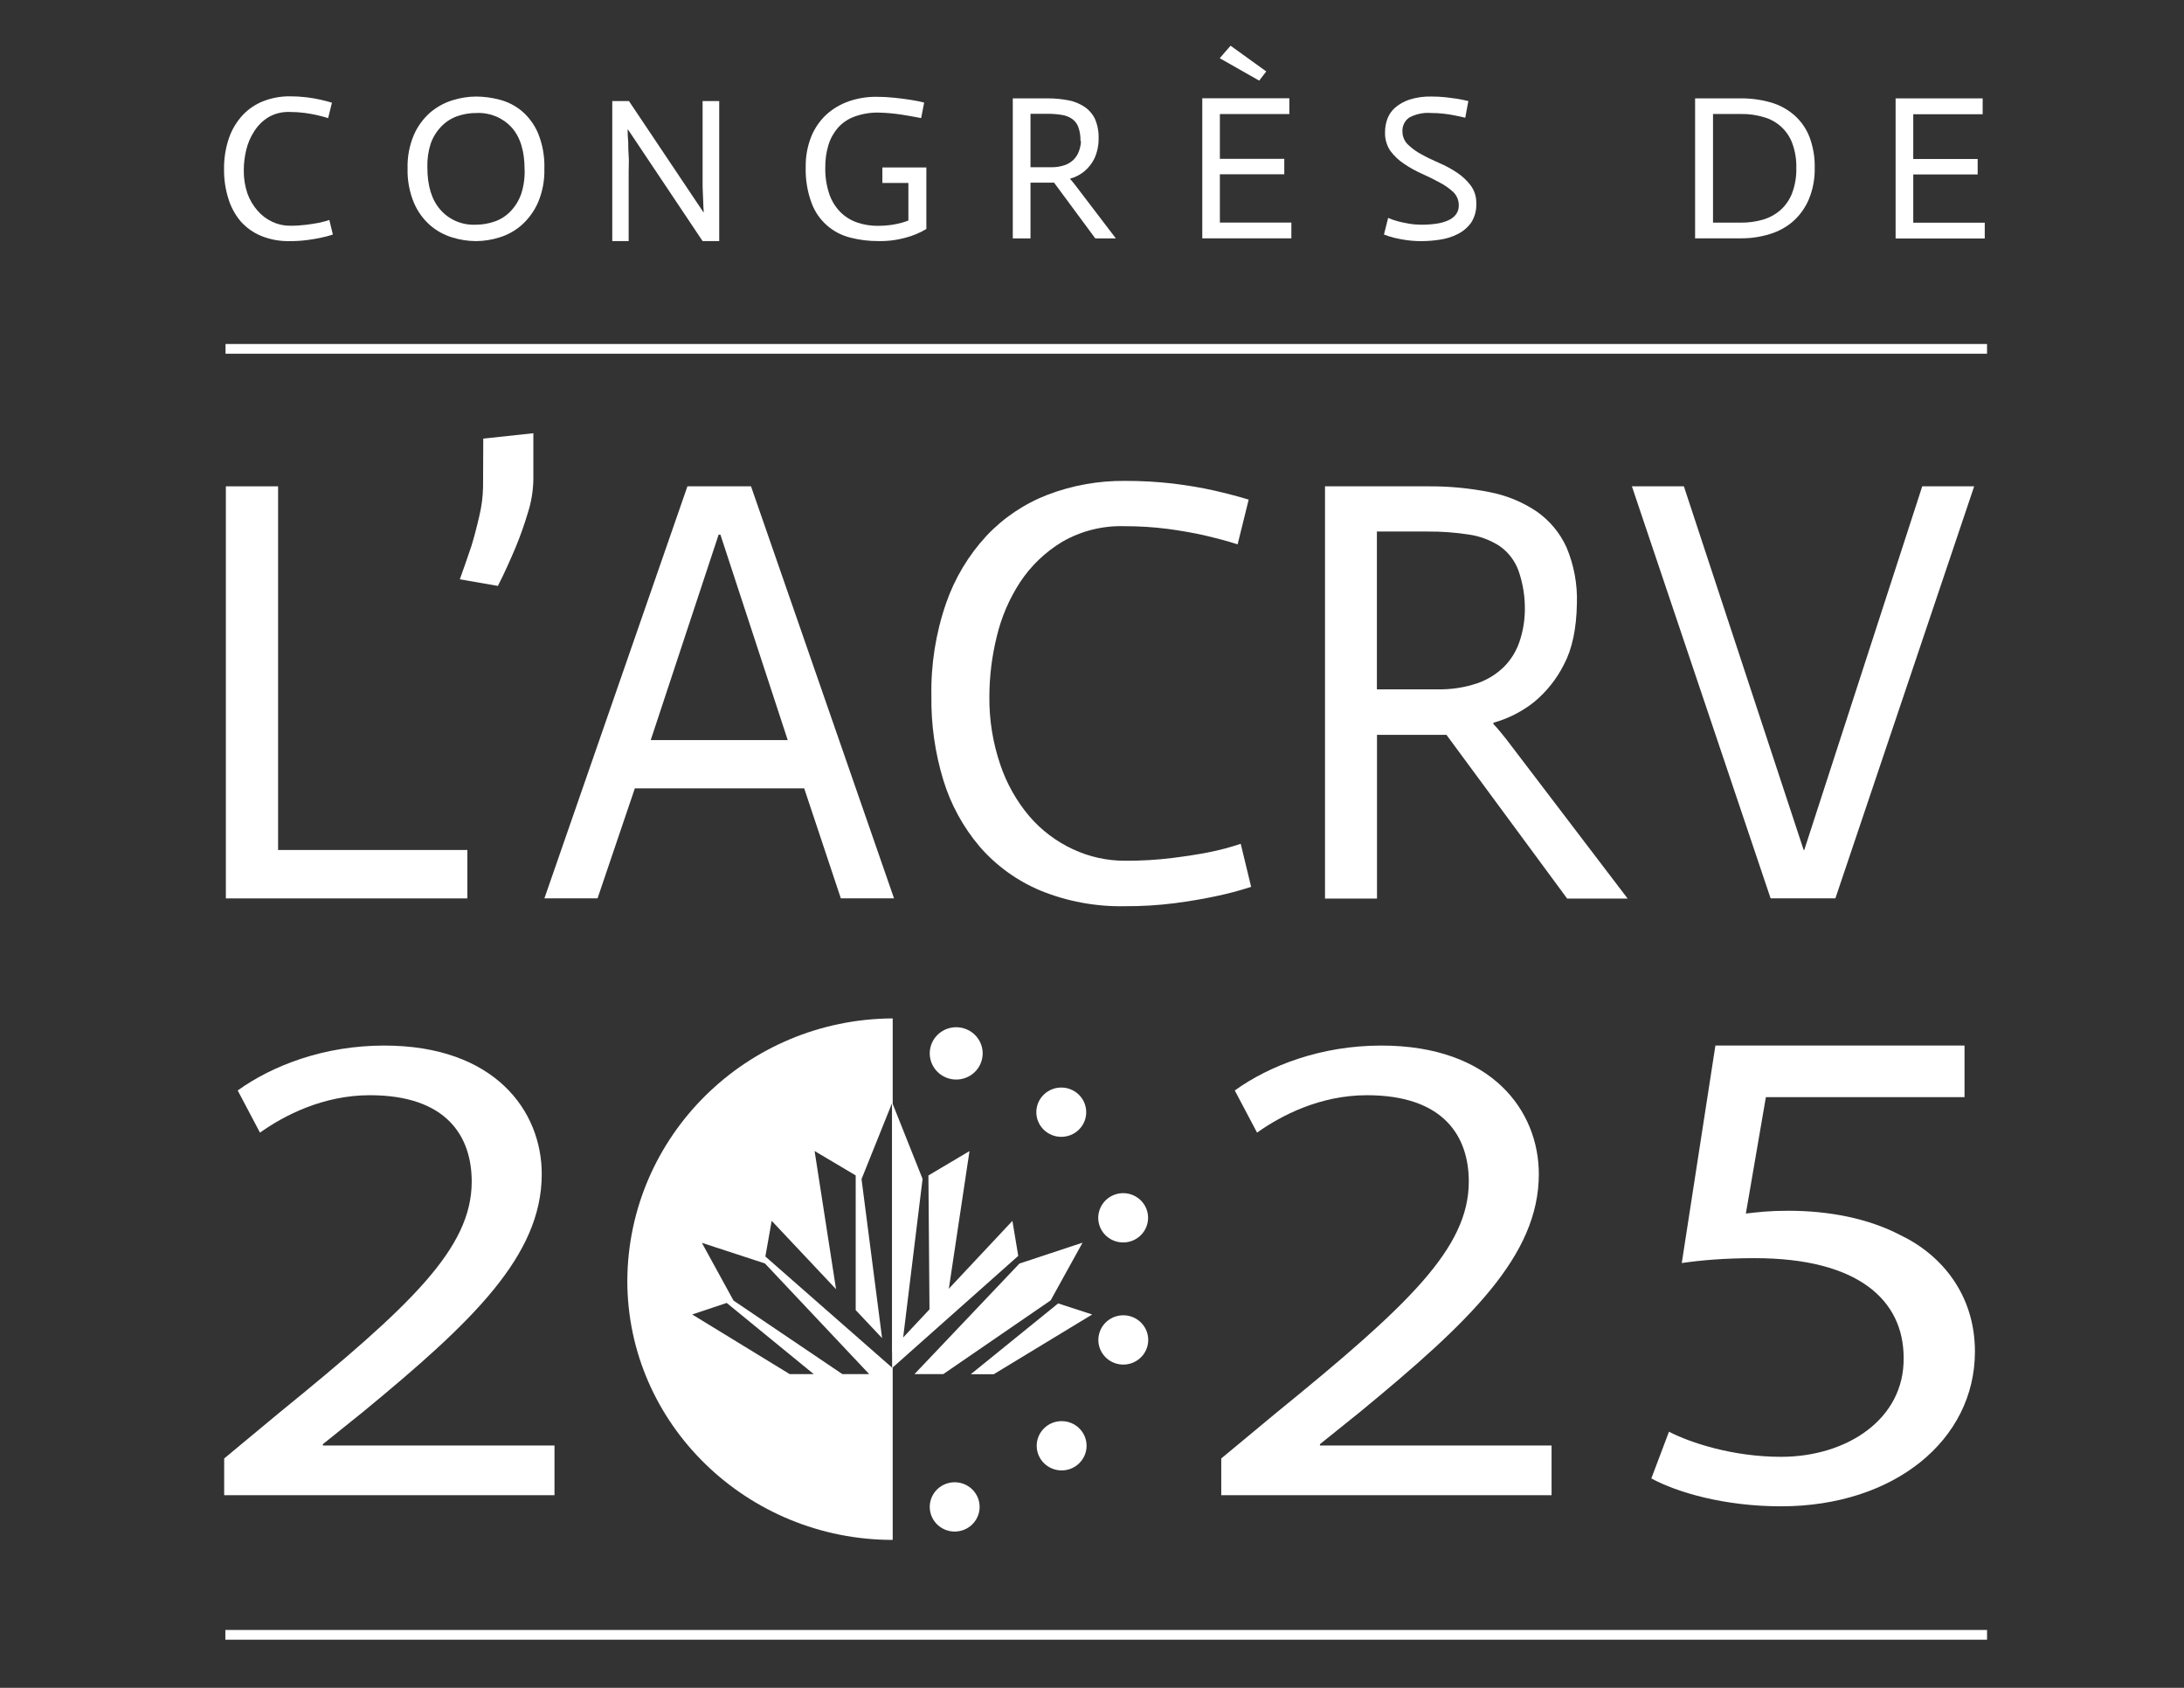
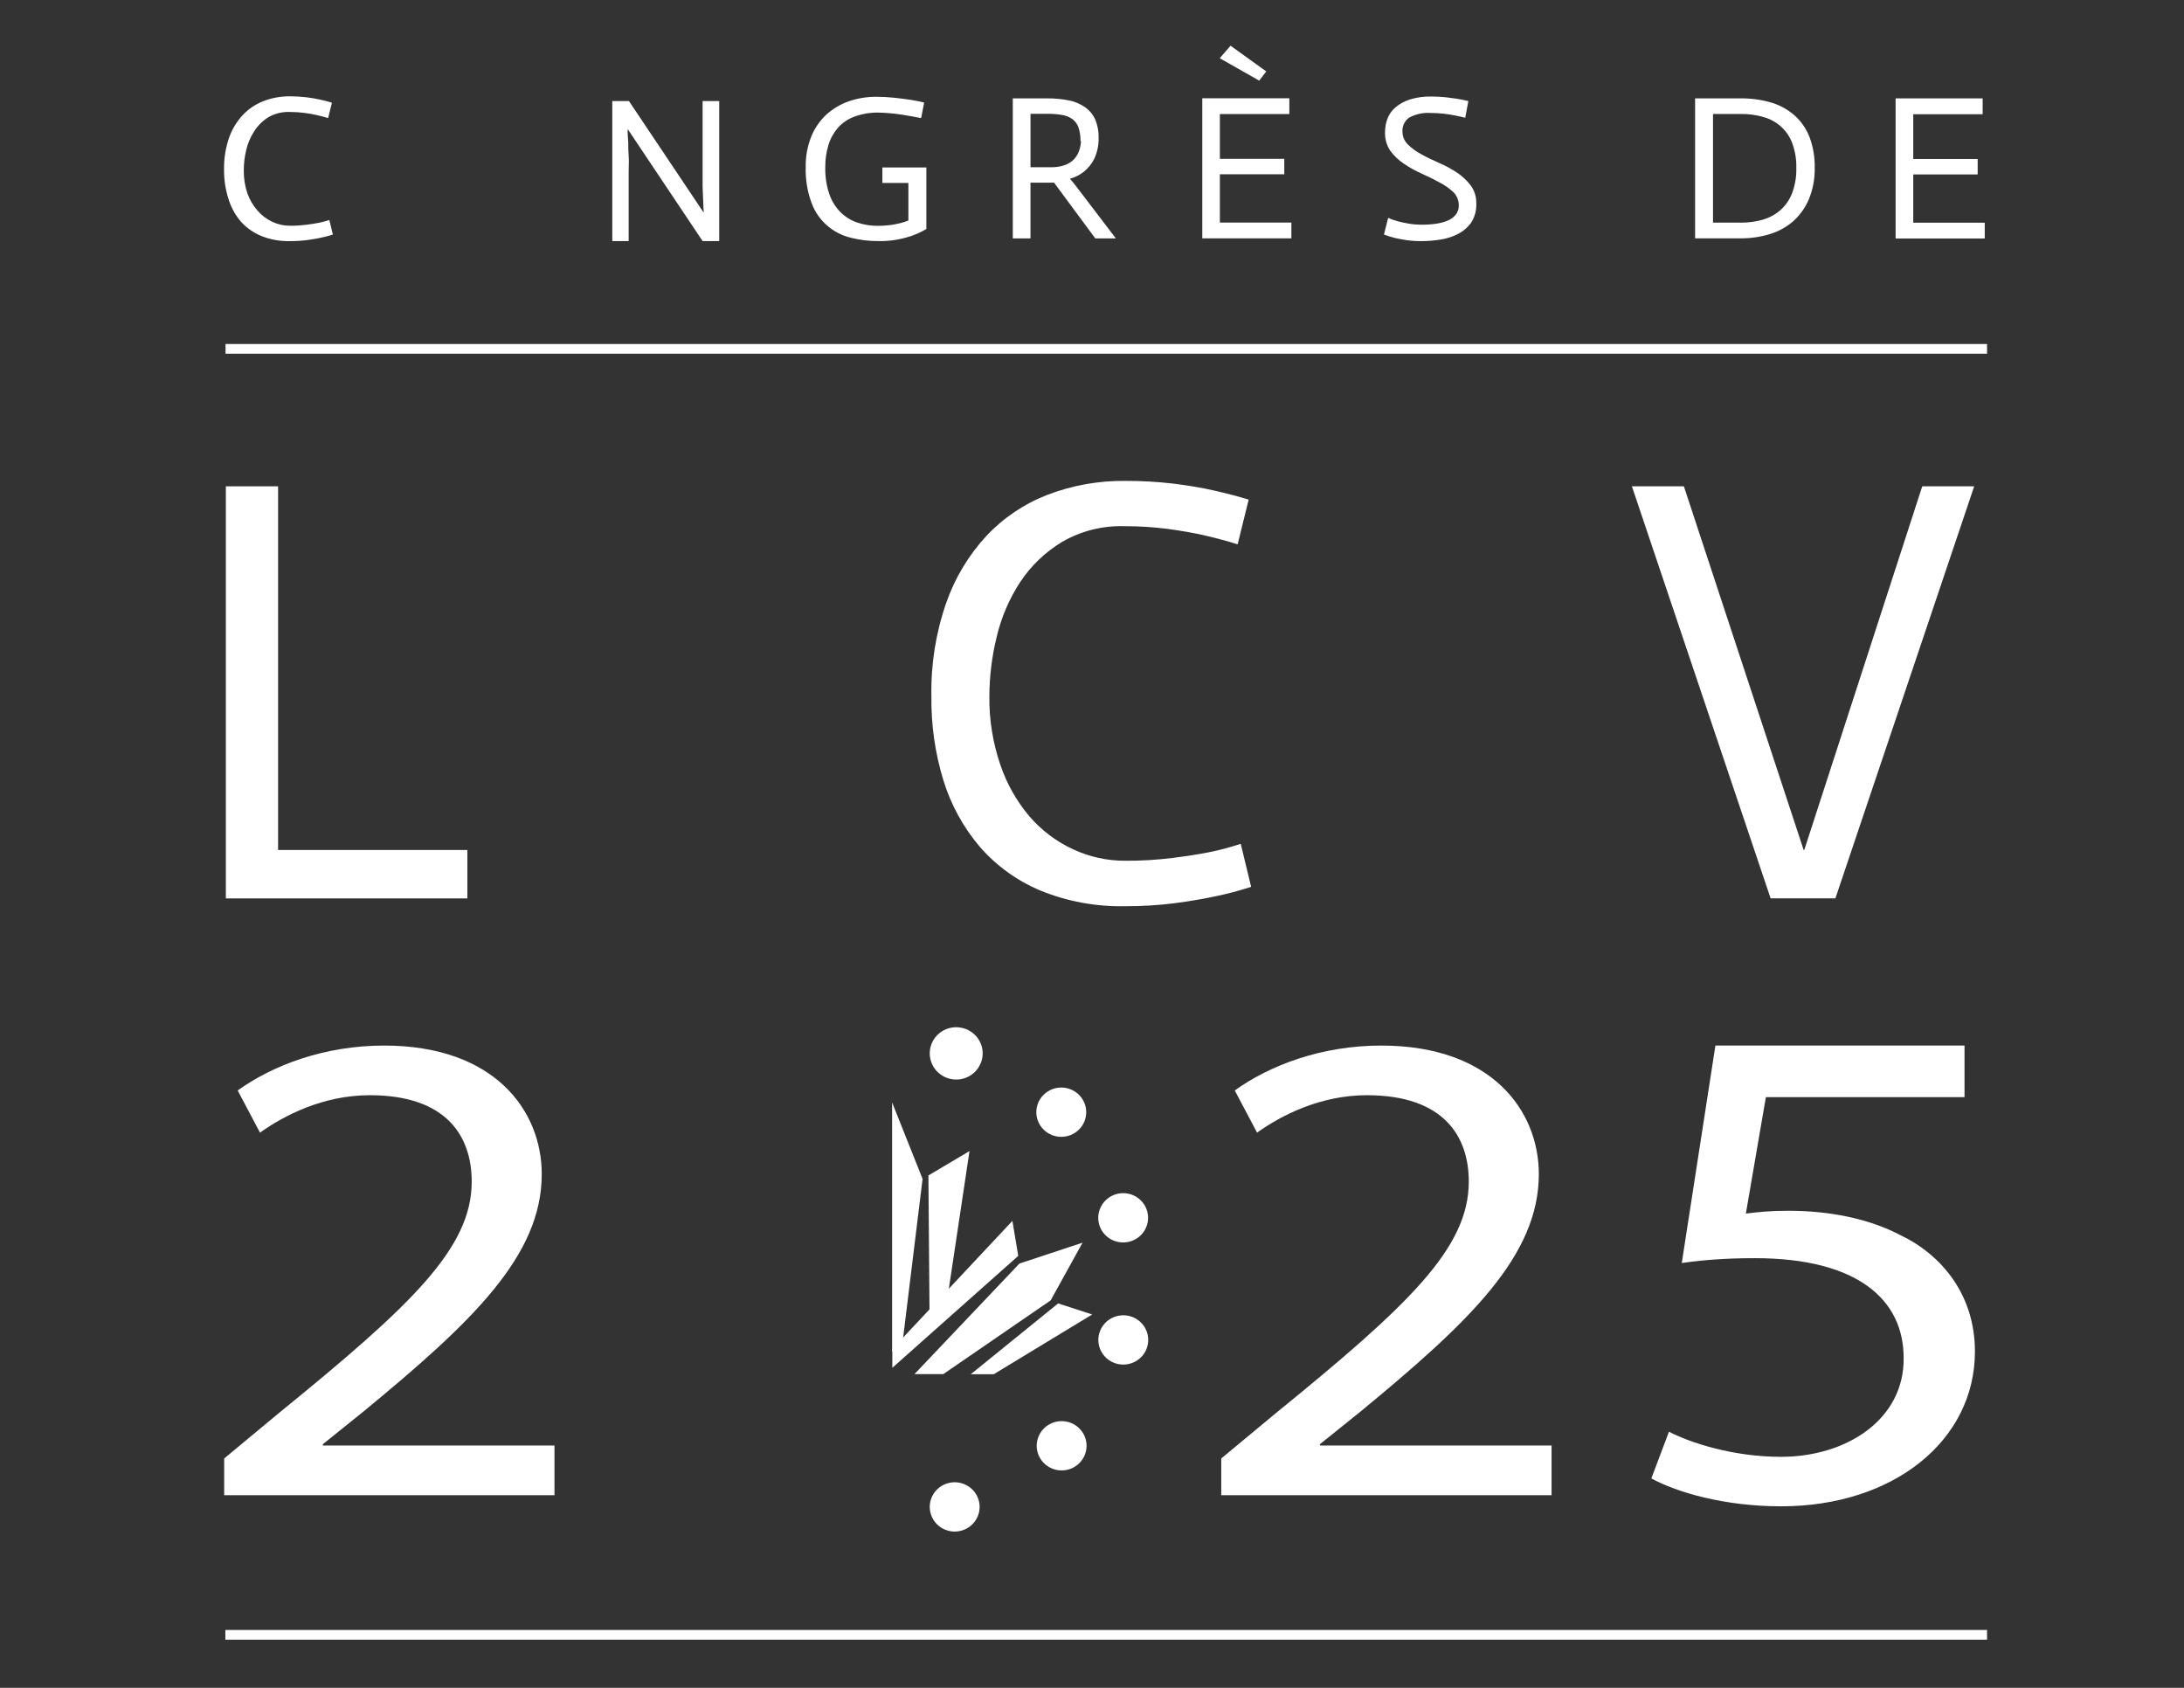
<svg xmlns="http://www.w3.org/2000/svg" id="_2023_layer" data-name="2023 layer" version="1.1" viewBox="0 0 792 612">
  <rect x="0" y="0" width="792" height="612" fill="#333333" stroke="none" />
  <defs>
    <clipPath id="clippath">
      <rect x="78.511" y="16.571" width="642.896" height="577.97" fill="none" stroke-width="0" />
    </clipPath>
    <clipPath id="clippath-1">
      <rect x="78.511" y="16.571" width="642.896" height="577.97" fill="none" stroke-width="0" />
    </clipPath>
    <clipPath id="clippath-2">
      <rect x="78.511" y="16.571" width="642.896" height="577.97" fill="none" stroke-width="0" />
    </clipPath>
    <clipPath id="clippath-3">
      <rect x="78.511" y="16.571" width="642.896" height="577.97" fill="none" stroke-width="0" />
    </clipPath>
    <clipPath id="clippath-4">
      <rect x="78.511" y="16.571" width="642.896" height="577.97" fill="none" stroke-width="0" />
    </clipPath>
    <clipPath id="clippath-5">
-       <polyline points="78.511 594.542 721.407 594.542 721.407 16.571 78.511 16.571" fill="none" stroke-width="0" />
-     </clipPath>
+       </clipPath>
    <clipPath id="clippath-6">
      <polygon points="80.949 587.838 723.919 593.705 721.407 16.571 78.511 16.571 80.949 587.838" fill="none" stroke-width="0" />
    </clipPath>
  </defs>
  <rect x="81.722" y="591.018" width="638.853" height="3.524" fill="#fff" stroke-width="0" />
  <rect x="81.786" y="124.731" width="638.788" height="3.518" fill="#fff" stroke-width="0" />
  <g clip-path="url(#clippath)">
    <path d="M118.992,42.819c-1.247-.393-2.585-.745-3.984-1.066-1.526-.345-3.07-.624-4.625-.817-1.762-.23-3.53-.345-5.304-.339-2.694-.109-5.358.539-7.689,1.865-2.101,1.296-3.875,3.045-5.189,5.116-1.35,2.065-2.325,4.341-2.894,6.732-.599,2.446-.902,4.952-.902,7.465-.042,2.846.406,5.679,1.32,8.379.811,2.276,2.058,4.389,3.663,6.212,1.471,1.719,3.3,3.106,5.364,4.068,2.01.944,4.208,1.429,6.436,1.417,1.937.012,3.875-.103,5.8-.339,1.756-.218,3.263-.466,4.529-.708,1.326-.266,2.628-.611,3.911-1.041l1.284,5.279c-1.483.484-2.985.884-4.516,1.193-1.411.297-3.057.581-4.904.823-2.022.254-4.062.381-6.103.369-3.572.097-7.126-.539-10.438-1.865-2.912-1.193-5.497-3.039-7.556-5.388-2.04-2.452-3.548-5.291-4.438-8.343-1.041-3.366-1.55-6.872-1.508-10.389-.067-3.881.539-7.743,1.792-11.418,1.066-3.082,2.767-5.903,4.983-8.306,2.101-2.228,4.686-3.966,7.556-5.073,3.051-1.168,6.302-1.75,9.572-1.719,1.974-.006,3.947.109,5.909.339,1.889.224,3.511.521,5.061.86,1.55.333,2.942.727,4.25,1.12l-1.38,5.576Z" fill="#fff" stroke-width="0" />
-     <path d="M190.232,61.442c0-6.696-1.574-11.782-4.722-15.263-3.209-3.505-7.834-5.412-12.611-5.207-2.482-.03-4.946.387-7.271,1.229-2.155.793-4.099,2.071-5.667,3.736-1.683,1.756-2.967,3.85-3.772,6.139-.89,2.767-1.296,5.661-1.211,8.561,0,6.72,1.574,11.854,4.722,15.414,3.154,3.62,7.816,5.618,12.647,5.425,2.47.024,4.916-.393,7.235-1.229,2.155-.787,4.099-2.065,5.661-3.729,1.689-1.804,2.973-3.929,3.778-6.254.914-2.852,1.326-5.836,1.229-8.821h-.018ZM147.804,61.067c-.121-4.183.666-8.343,2.301-12.199,1.35-3.069,3.354-5.818,5.873-8.046,2.337-1.998,5.061-3.511,8.01-4.438,2.785-.896,5.697-1.356,8.627-1.38,2.912.018,5.812.406,8.627,1.156,2.936.775,5.661,2.173,7.986,4.105,2.555,2.186,4.565,4.928,5.873,8.004,1.665,4.087,2.452,8.47,2.307,12.871.121,4.214-.66,8.409-2.307,12.296-1.356,3.082-3.36,5.848-5.873,8.119-2.307,2.04-5.031,3.572-7.986,4.492-2.785.896-5.697,1.362-8.627,1.38-2.93-.018-5.836-.466-8.627-1.338-2.942-.896-5.667-2.391-7.986-4.389-2.543-2.246-4.547-5.013-5.873-8.113-1.653-3.966-2.446-8.234-2.325-12.52" fill="#fff" stroke-width="0" />
    <path d="M222.034,36.635h6.042l26.984,40.279h.145c-.109-1.435-.188-2.967-.224-4.607-.036-1.641-.17-2.985-.188-4.795-.018-1.81,0-3.729,0-5.594v-25.283h6.024v50.783h-6.024l-27.038-40.43h-.151c0,1.495.073,3.063.224,4.704,0,1.435,0,3.039.151,4.831.151,1.792,0,3.62,0,5.503v25.392h-5.945v-50.783Z" fill="#fff" stroke-width="0" />
    <path d="M334.041,42.819c-2.21-.43-4.553-.86-7.041-1.247-2.858-.442-5.739-.69-8.633-.751-2.93-.024-5.842.478-8.591,1.495-2.289.842-4.329,2.234-5.945,4.05-1.568,1.834-2.743,3.978-3.433,6.284-.775,2.609-1.15,5.322-1.12,8.04-.079,3.287.412,6.563,1.459,9.687.842,2.47,2.234,4.716,4.075,6.581,1.713,1.683,3.784,2.961,6.06,3.736,2.404.805,4.922,1.211,7.459,1.193,1.556.006,3.106-.097,4.644-.297,1.217-.176,2.422-.412,3.608-.708.963-.254,1.913-.563,2.833-.932v-13.622h-9.439v-5.6h15.953v22.298c-2.264,1.362-4.71,2.397-7.271,3.082-3.318.945-6.763,1.386-10.214,1.302-3.318.018-6.623-.387-9.838-1.193-6.533-1.538-11.866-6.187-14.215-12.405-1.592-4.208-2.343-8.682-2.21-13.174-.079-3.826.618-7.634,2.04-11.194,1.235-3.021,3.124-5.739,5.528-7.967,2.367-2.113,5.134-3.742,8.143-4.777,3.16-1.078,6.49-1.617,9.832-1.604,2.198,0,4.389.109,6.575.339,2.095.224,4.038.484,5.794.745,1.756.26,3.439.618,5.043,1.005l-1.096,5.637Z" fill="#fff" stroke-width="0" />
    <path d="M391.822,51.161c.055-1.732-.212-3.457-.775-5.098-.448-1.211-1.265-2.258-2.337-3.003-1.138-.745-2.428-1.229-3.778-1.417-1.689-.266-3.402-.393-5.116-.375h-6.121v19.368h7.423c1.683.048,3.354-.206,4.946-.745,1.241-.418,2.373-1.114,3.306-2.034.835-.866,1.483-1.895,1.889-3.021.436-1.181.69-2.422.751-3.675h-.188ZM367.278,35.674h12.672c2.531-.018,5.061.224,7.55.708,2.089.4,4.075,1.211,5.836,2.391,1.635,1.114,2.936,2.64,3.772,4.42.926,2.198,1.362,4.565,1.29,6.938.048,2.573-.496,5.128-1.586,7.465-.89,1.774-2.149,3.342-3.681,4.607-1.483,1.187-3.191,2.065-5.025,2.573v.151c.327.345.636.708.926,1.084.436.521.793.969,1.096,1.38l14.518,19.047h-7.459l-14.936-20.203h-8.555v20.221h-6.418v-50.783Z" fill="#fff" stroke-width="0" />
  </g>
  <path d="M435.992,35.624v50.795h32.306v-5.727h-25.924v-17.497h23.357v-5.6h-23.357v-16.231h25.192v-5.739h-31.573ZM442.319,21.106l14.312,8.131,2.567-3.336-12.95-9.33-3.929,4.535Z" fill="#fff" stroke-width="0" />
  <g clip-path="url(#clippath-1)">
    <path d="M531.352,42.689c-1.211-.297-2.458-.581-3.778-.823-1.308-.279-2.634-.49-3.966-.63-1.532-.188-3.076-.272-4.625-.266-2.767-.218-5.546.363-7.986,1.683-1.659,1.187-2.573,3.148-2.416,5.164.024,1.756.757,3.433,2.04,4.65,1.453,1.386,3.088,2.567,4.868,3.505,1.889,1.066,4.117,2.107,6.442,3.136,2.252.963,4.408,2.131,6.436,3.487,1.901,1.259,3.572,2.827,4.946,4.625,1.386,1.877,2.107,4.153,2.04,6.478.133,2.494-.527,4.964-1.889,7.071-1.265,1.744-2.942,3.16-4.886,4.123-2.028,1.017-4.208,1.695-6.46,2.016-2.204.339-4.432.515-6.666.521-1.834.006-3.675-.115-5.491-.375-1.665-.242-3.1-.521-4.305-.817-1.29-.315-2.549-.714-3.778-1.199l1.508-6.024c1.193.515,2.428.938,3.681,1.271,1.156.297,2.458.575,3.893.817,1.501.254,3.027.375,4.547.375,1.804.006,3.602-.115,5.382-.375,1.471-.2,2.906-.599,4.268-1.193,1.114-.472,2.089-1.217,2.833-2.161.696-.951,1.053-2.095,1.017-3.269.024-1.762-.654-3.463-1.889-4.741-1.465-1.374-3.118-2.549-4.91-3.487-2.016-1.12-4.208-2.198-6.551-3.245-2.246-.999-4.401-2.192-6.436-3.566-1.956-1.284-3.669-2.9-5.061-4.777-1.344-2.028-2.004-4.42-1.889-6.847,0-1.592.278-3.178.829-4.68.575-1.58,1.544-2.991,2.815-4.105,1.526-1.302,3.3-2.289,5.213-2.912,2.567-.811,5.255-1.187,7.949-1.12,1.719,0,3.439.091,5.152.26,1.653.188,3.063.375,4.25.563,1.417.26,2.755.521,4.002.823l-1.132,6.042Z" fill="#fff" stroke-width="0" />
    <path d="M621.203,80.73h10.159c2.628.018,5.249-.339,7.78-1.041,2.349-.66,4.529-1.816,6.381-3.396,1.913-1.677,3.396-3.784,4.323-6.139,1.126-2.979,1.659-6.151,1.568-9.33.067-2.979-.412-5.939-1.417-8.748-1.671-4.668-5.528-8.24-10.347-9.59-2.688-.811-5.485-1.199-8.288-1.156h-10.159v39.401ZM614.707,35.674h16.504c3.735-.042,7.459.46,11.043,1.495,3.13.914,6.012,2.494,8.458,4.625,2.434,2.161,4.311,4.868,5.479,7.889,1.338,3.584,1.98,7.38,1.889,11.194.085,3.893-.636,7.762-2.119,11.364-1.277,3.033-3.209,5.752-5.661,7.967-2.476,2.143-5.388,3.742-8.537,4.68-3.415,1.047-6.975,1.562-10.553,1.532h-16.504v-50.747Z" fill="#fff" stroke-width="0" />
  </g>
  <polygon points="687.418 35.674 718.985 35.674 718.985 41.419 693.818 41.419 693.818 57.651 717.175 57.651 717.175 63.251 693.818 63.251 693.818 80.748 719.742 80.748 719.742 86.475 687.418 86.475 687.418 35.674" fill="#fff" stroke-width="0" />
  <polygon points="81.905 176.338 81.905 325.757 169.486 325.757 169.486 308.2 100.843 308.2 100.843 176.338 81.905 176.338" fill="#fff" stroke-width="0" />
  <g clip-path="url(#clippath-2)">
-     <path d="M175.251,159.035l18.163-1.949v16.855c-.073,4.05-.739,8.076-1.974,11.939-1.265,4.256-2.749,8.452-4.444,12.563-1.974,4.662-4.062,9.348-6.436,14.01l-13.816-2.404c1.477-4.093,2.882-8.095,4.202-12.054,1.029-3.354,1.986-7.005,2.882-10.946.829-3.445,1.284-6.968,1.344-10.516l.079-17.497Z" fill="#fff" stroke-width="0" />
-   </g>
-   <path d="M285.655,268.345l-24.405-74.486h-.648l-24.623,74.486h49.675ZM249.287,176.339h23.061l51.861,149.401h-19.289l-13.283-39.879h-61.421l-13.525,39.879h-19.271l51.867-149.401Z" fill="#fff" stroke-width="0" />
+     </g>
  <g clip-path="url(#clippath-3)">
    <path d="M448.808,197.369c-3.693-1.168-7.622-2.222-11.745-3.178-4.129-.957-8.688-1.756-13.646-2.422-5.182-.66-10.407-.987-15.632-.975-7.943-.248-15.796,1.725-22.649,5.697-6.085,3.681-11.273,8.652-15.178,14.554-3.972,6.078-6.853,12.793-8.512,19.84-1.75,7.096-2.646,14.373-2.664,21.674-.091,8.379,1.247,16.716,3.947,24.659,2.295,6.859,5.879,13.229,10.565,18.768,4.335,5.055,9.723,9.124,15.79,11.939,5.927,2.773,12.405,4.202,18.956,4.177,5.703.03,11.4-.303,17.061-.999,5.17-.66,9.614-1.344,13.301-2.083,3.911-.775,7.762-1.798,11.533-3.063l3.772,15.602c-4.365,1.429-8.809,2.597-13.307,3.511-4.147.89-8.954,1.695-14.415,2.422-5.951.757-11.945,1.12-17.945,1.09-10.553.23-21.045-1.707-30.798-5.691-8.458-3.554-15.971-8.991-21.953-15.88-6.006-7.077-10.492-15.281-13.192-24.114-3.021-9.905-4.486-20.209-4.341-30.55-.212-11.43,1.592-22.8,5.328-33.619,3.13-9.045,8.107-17.358,14.633-24.423,6.157-6.551,13.737-11.648,22.171-14.906,8.972-3.427,18.532-5.134,28.152-5.031,5.812-.018,11.618.309,17.394.975,5.382.666,10.335,1.501,14.845,2.519,4.523,1.029,8.688,2.125,12.538,3.294l-4.008,16.213Z" fill="#fff" stroke-width="0" />
-     <path d="M552.954,221.855c.163-5.098-.618-10.183-2.313-15.002-1.32-3.578-3.705-6.678-6.847-8.876-3.372-2.167-7.18-3.584-11.158-4.159-4.964-.763-9.977-1.132-15.002-1.09h-18.32v57.219h21.856c4.946.121,9.881-.624,14.567-2.204,3.657-1.253,6.975-3.312,9.717-6.012,2.476-2.513,4.359-5.546,5.503-8.876,1.229-3.548,1.901-7.253,1.998-11.001M480.496,176.339h37.252c7.477-.067,14.942.63,22.274,2.071,6.157,1.156,12.006,3.548,17.194,7.023,4.734,3.3,8.488,7.804,10.861,13.029,2.712,6.448,3.996,13.392,3.766,20.367-.157,9.106-1.707,16.449-4.656,22.025-2.609,5.243-6.296,9.893-10.819,13.658-4.365,3.481-9.408,6.048-14.809,7.55v.448c.593.587,1.501,1.641,2.767,3.16,1.259,1.52,2.307,2.888,3.197,4.056l42.725,56.093h-21.935l-43.772-59.368h-25.192v59.368h-18.853v-149.48Z" fill="#fff" stroke-width="0" />
  </g>
  <polygon points="591.787 176.339 610.64 176.339 654.073 308.201 654.291 308.201 697.077 176.339 715.912 176.339 665.582 325.74 642.092 325.74 591.787 176.339" fill="#fff" stroke-width="0" />
  <g clip-path="url(#clippath-4)">
    <path d="M337.486,379.488c1.374-5.061,6.642-8.058,11.763-6.696,5.122,1.362,8.155,6.563,6.775,11.624-1.374,5.049-6.617,8.046-11.733,6.702-5.128-1.356-8.173-6.563-6.805-11.63" fill="#fff" stroke-width="0" />
    <path d="M378.455,396.96c3.53-3.493,9.257-3.499,12.793-.012,3.536,3.487,3.542,9.148.012,12.641s-9.257,3.499-12.793.006c-.006,0-.006-.006-.012-.006-3.524-3.487-3.524-9.142,0-12.629" fill="#fff" stroke-width="0" />
    <path d="M404.951,432.938c4.825-1.284,9.784,1.544,11.079,6.309,1.296,4.771-1.562,9.669-6.381,10.952-4.819,1.277-9.772-1.532-11.079-6.284-1.29-4.771,1.562-9.675,6.381-10.976" fill="#fff" stroke-width="0" />
    <path d="M409.696,477.221c4.825,1.277,7.683,6.181,6.387,10.952-1.302,4.765-6.26,7.586-11.085,6.309-4.819-1.284-7.677-6.175-6.387-10.94,1.29-4.765,6.248-7.598,11.073-6.327q.006,0,.012.006" fill="#fff" stroke-width="0" />
    <path d="M384.99,515.293c4.995,0,9.045,4.002,9.045,8.936s-4.05,8.936-9.045,8.936-9.045-4.002-9.045-8.936,4.05-8.936,9.045-8.936" fill="#fff" stroke-width="0" />
    <path d="M354.941,544.083c1.29,4.765-1.574,9.669-6.399,10.946-4.825,1.277-9.778-1.556-11.073-6.321-1.29-4.771,1.574-9.669,6.399-10.946h.006c4.825-1.271,9.778,1.556,11.067,6.321" fill="#fff" stroke-width="0" />
  </g>
  <polygon points="336.678 426.211 351.577 417.372 343.059 474.107 340.08 477.467 337.108 479.586 336.678 426.211" fill="#fff" stroke-width="0" />
  <polygon points="323.51 490.077 326.894 490.077 334.559 427.464 323.51 399.73 323.51 490.077" fill="#fff" stroke-width="0" />
  <polygon points="323.587 495.958 323.587 489.153 367.136 442.681 369.255 455.371 323.587 495.958" fill="#fff" stroke-width="0" />
  <polygon points="369.683 458.156 331.62 498.247 342.064 498.247 381.005 471.511 392.574 450.582 369.683 458.156" fill="#fff" stroke-width="0" />
  <g clip-path="url(#clippath-5)">
-     <path d="M323.568,495.959l-46.018-40.364,2.295-12.932,23.339,24.792-7.78-50.105,14.9,8.845v48.834l9.572,10.165-7.453-57.655,11.067-27.559v89.173l.079,6.805ZM251.02,476.622l12.508-4.19,31.567,25.815h-8.712l-35.363-21.626ZM277.392,458.114l37.815,40.134h-9.729l-39.48-26.675-11.473-20.936,22.867,7.477ZM227.487,464.344c0,52.103,43.488,94.017,96.239,94.017v-189.093c-53.029.272-95.954,42.677-96.239,95.076" fill="#fff" stroke-width="0" />
+     <path d="M323.568,495.959l-46.018-40.364,2.295-12.932,23.339,24.792-7.78-50.105,14.9,8.845v48.834v89.173l.079,6.805ZM251.02,476.622l12.508-4.19,31.567,25.815h-8.712l-35.363-21.626ZM277.392,458.114l37.815,40.134h-9.729l-39.48-26.675-11.473-20.936,22.867,7.477ZM227.487,464.344c0,52.103,43.488,94.017,96.239,94.017v-189.093c-53.029.272-95.954,42.677-96.239,95.076" fill="#fff" stroke-width="0" />
  </g>
  <polygon points="360.367 498.285 396.063 476.623 383.724 472.609 352.042 498.285 360.367 498.285" fill="#fff" stroke-width="0" />
  <g clip-path="url(#clippath-6)">
    <path d="M712.406,379.111h-90.336l-12.199,78.857c6.975-1.011,15.396-1.768,26.433-1.768,37.47,0,54.028,15.166,54.028,36.144.291,22.243-20.621,35.89-44.438,35.89-17.43,0-32.826-5.055-40.667-9.1l-6.393,16.934c9.299,5.055,26.433,10.111,47.06,10.111,40.951,0,70.29-24.011,70.29-56.111,0-20.724-12.199-35.133-27.014-42.21-11.618-6.066-25.852-8.845-40.666-8.845-6.968,0-11.037.509-15.39,1.011l7.259-42.21h72.034v-18.702Z" fill="#fff" stroke-width="0" />
    <path d="M201.078,542.146v-18.005h-83.997v-.49l14.724-11.842c39.54-32.56,64.653-56.48,64.653-86.08,0-22.94-17.031-46.618-57.152-46.618-21.644,0-40.406,7.15-53.108,16.28l8.082,15.293c8.658-6.169,22.8-13.568,39.831-13.568,28.001,0,36.949,15.045,36.949,31.325,0,24.169-21.941,44.892-69.854,83.858l-19.912,16.528v13.319h119.784Z" fill="#fff" stroke-width="0" />
    <path d="M562.655,542.146v-18.005h-83.997v-.49l14.724-11.842c39.54-32.56,64.653-56.48,64.653-86.08,0-22.94-17.031-46.618-57.152-46.618-21.644,0-40.406,7.15-53.108,16.28l8.082,15.293c8.658-6.169,22.8-13.568,39.831-13.568,28.001,0,36.949,15.045,36.949,31.325,0,24.169-21.941,44.892-69.854,83.858l-19.912,16.528v13.319h119.784Z" fill="#fff" stroke-width="0" />
  </g>
</svg>